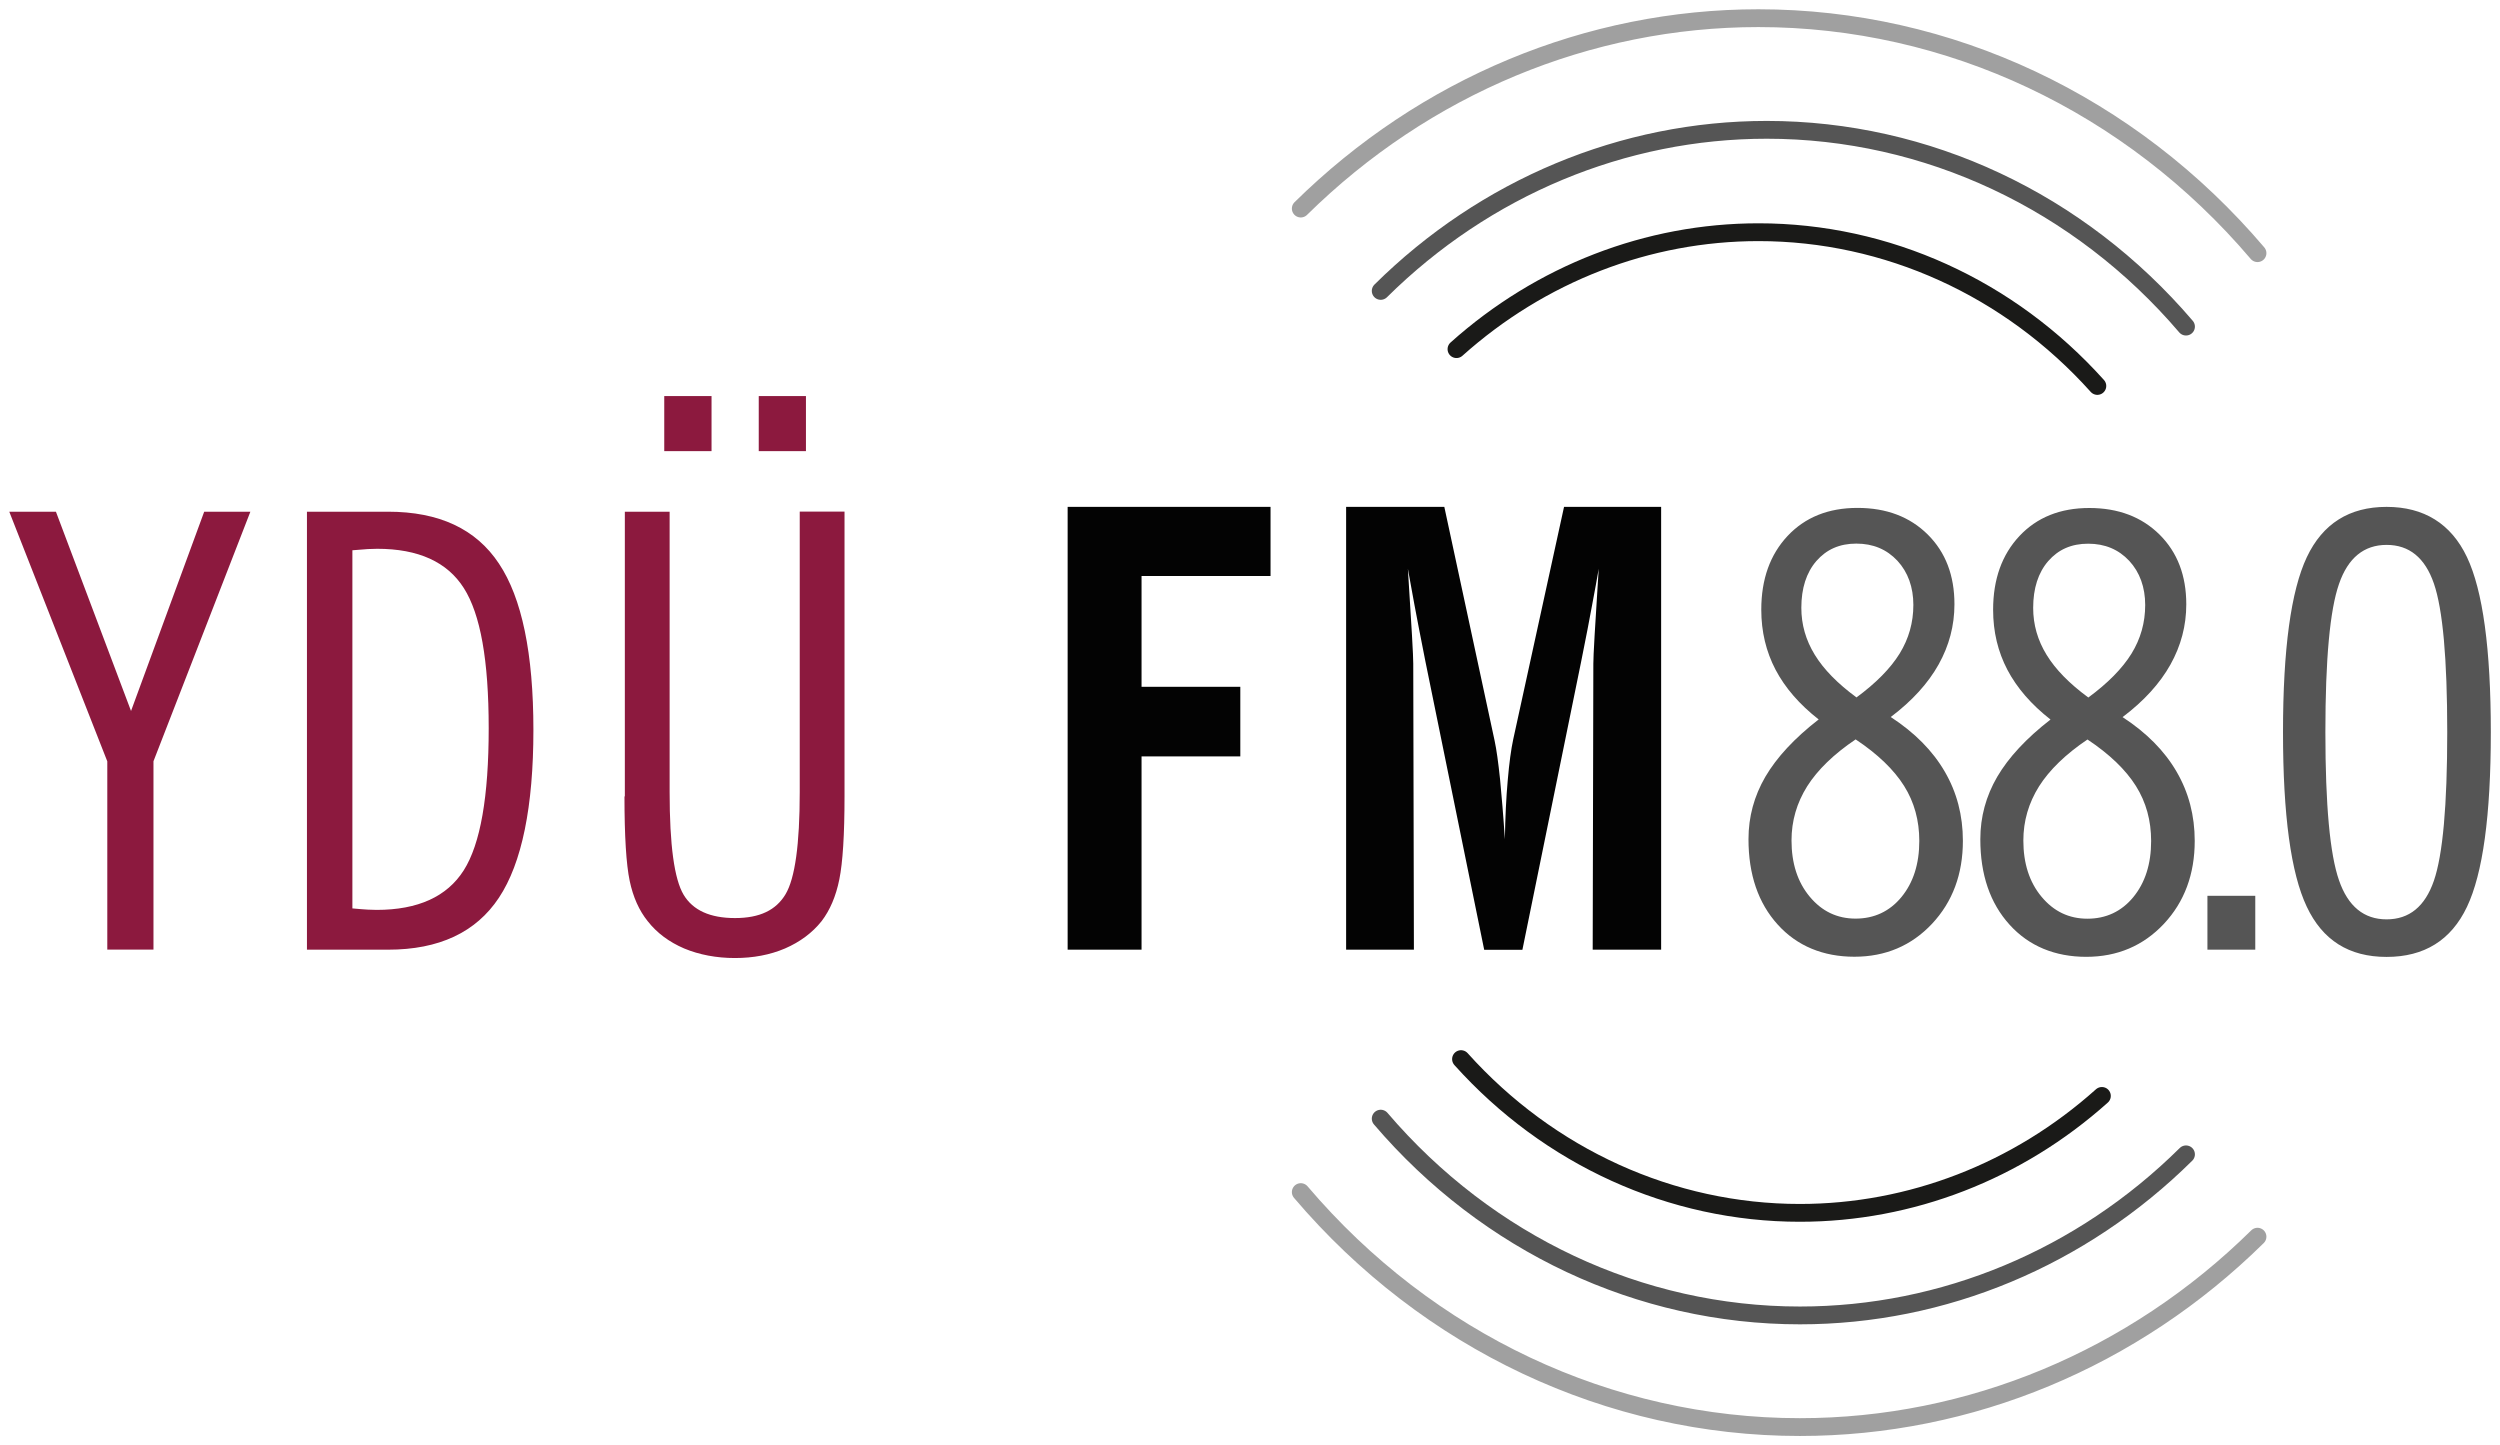
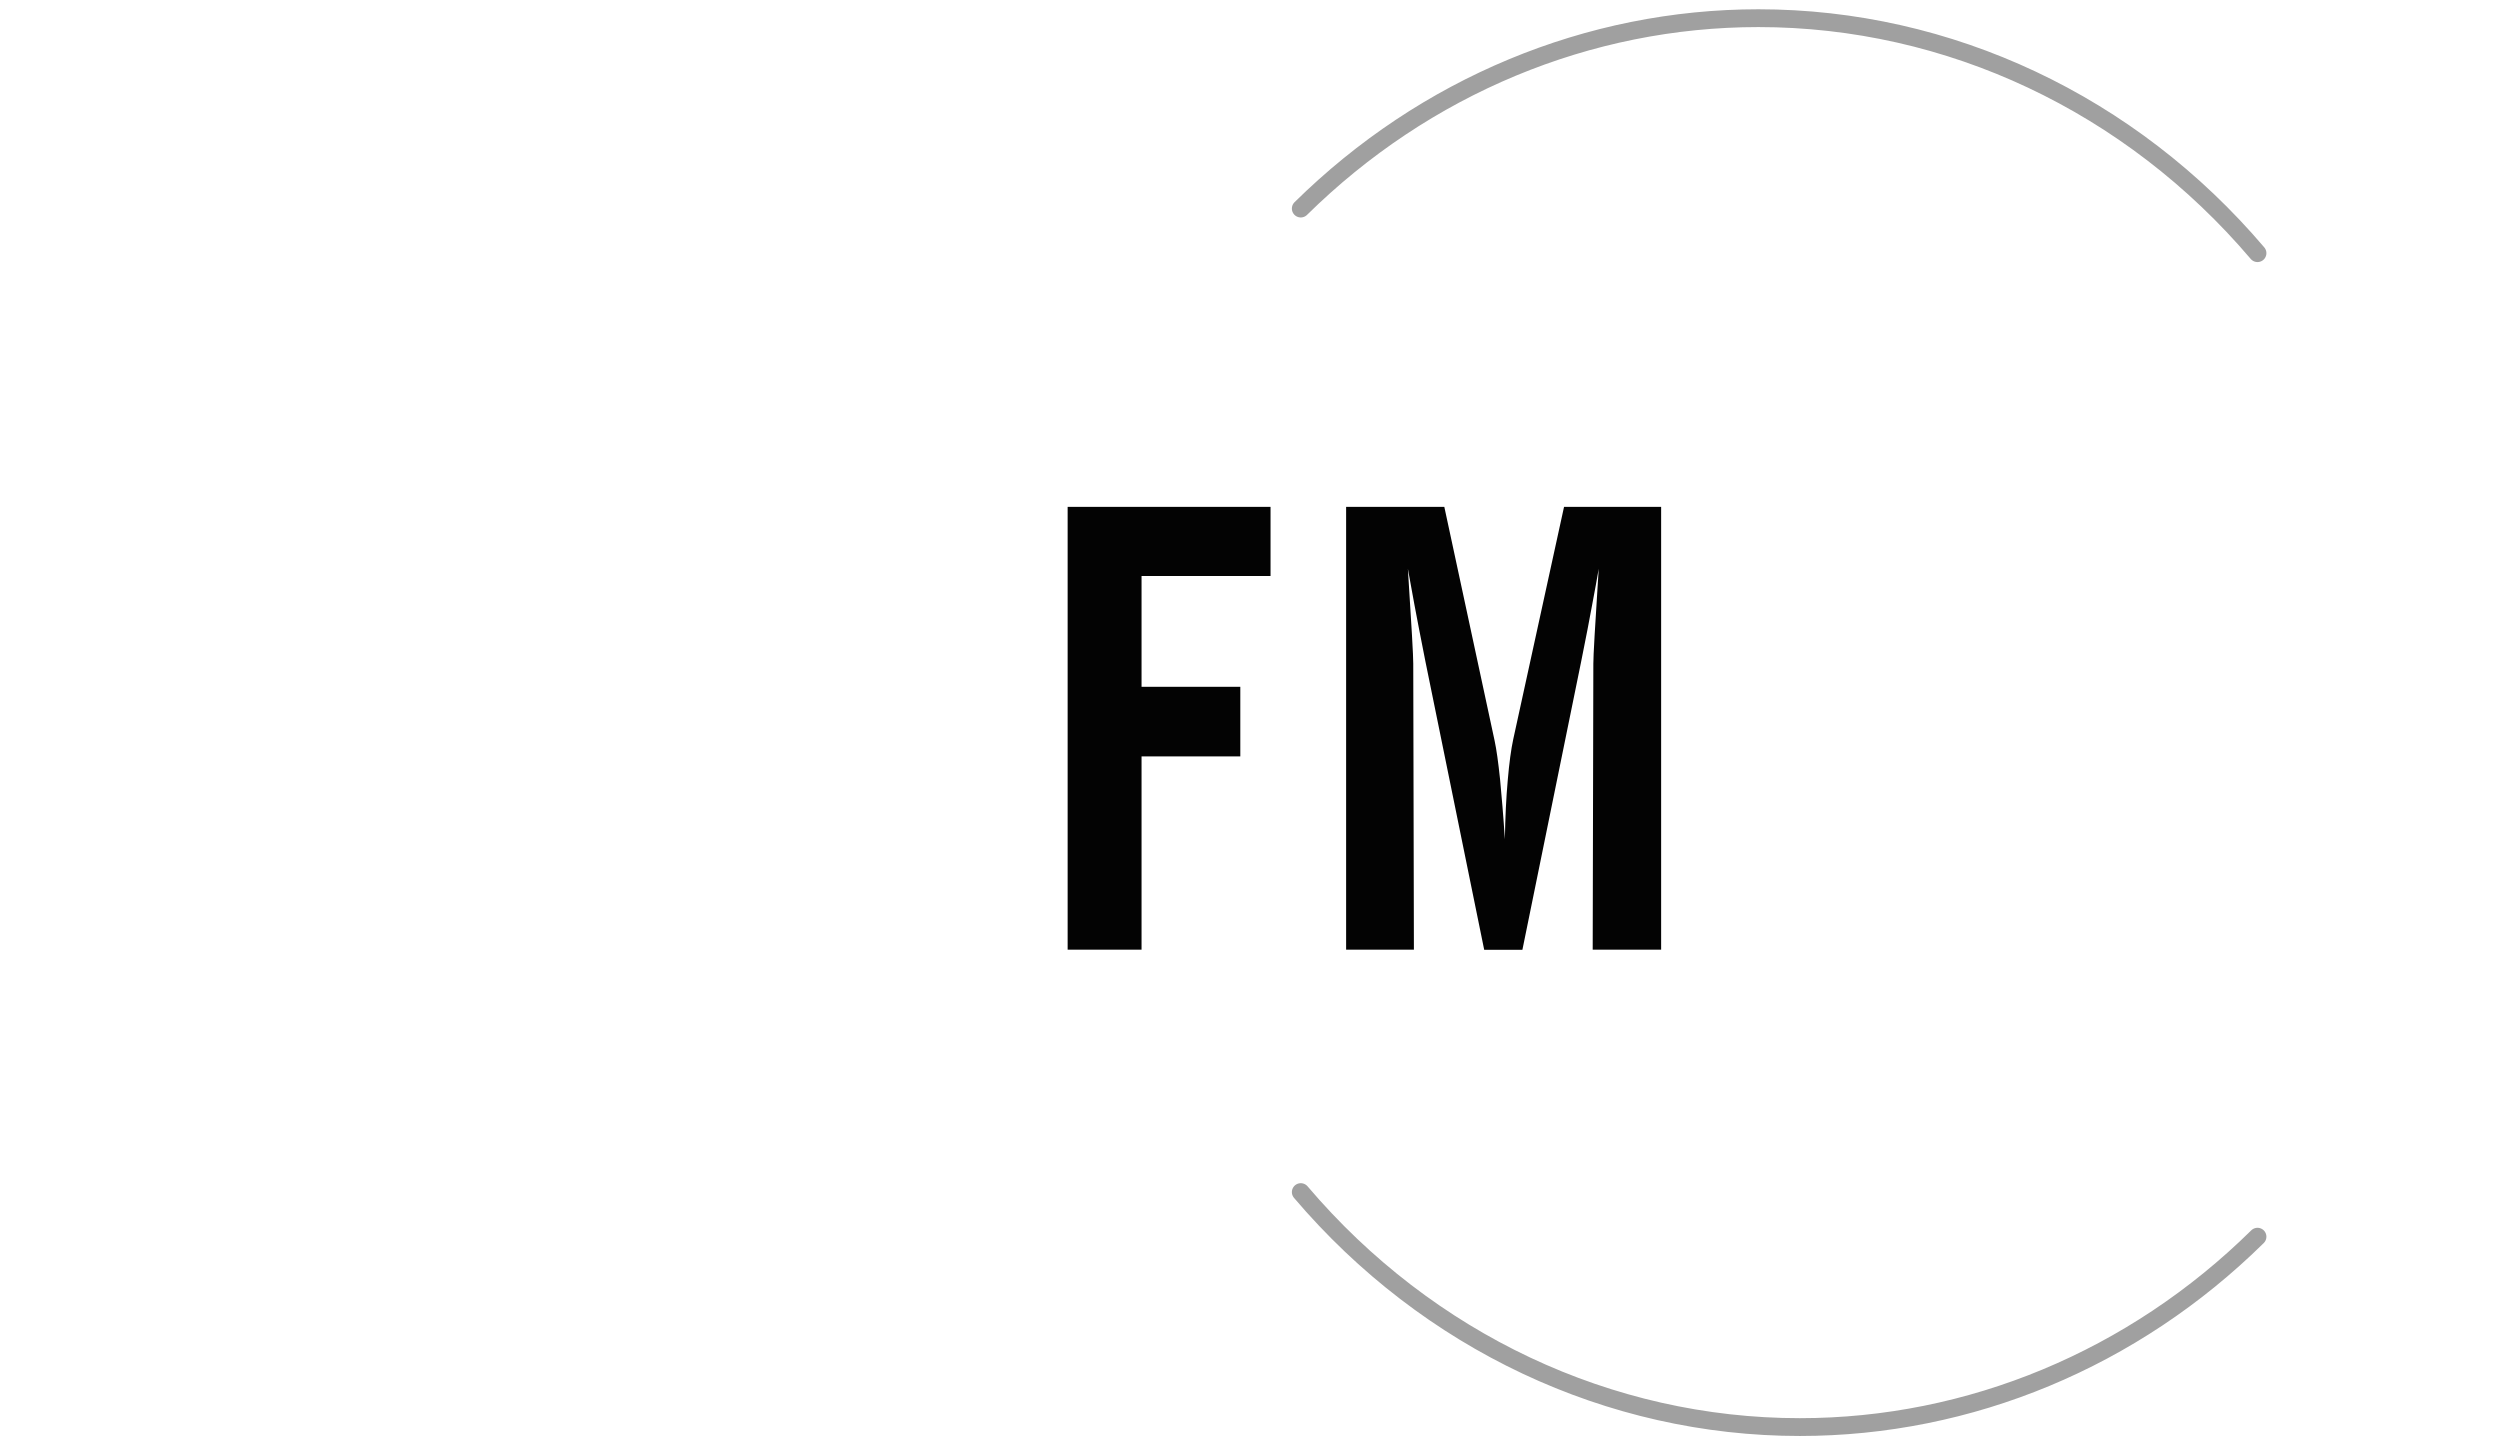
<svg xmlns="http://www.w3.org/2000/svg" id="Layer_1" data-name="Layer 1" viewBox="0 0 269.59 155.84">
  <defs>
    <style>
      .cls-1 {
        fill: #555;
      }

      .cls-2 {
        fill: #8c193e;
      }

      .cls-3 {
        stroke: #a0a0a0;
      }

      .cls-3, .cls-4, .cls-5 {
        fill: none;
        stroke-linecap: round;
        stroke-linejoin: round;
        stroke-width: 1.92px;
      }

      .cls-4 {
        stroke: #555;
      }

      .cls-6 {
        fill: #030303;
      }

      .cls-5 {
        stroke: #1a1a18;
      }
    </style>
  </defs>
-   <path class="cls-5" d="m157.06,37.65c9.09-8.14,20.63-12.61,32.57-12.61,13.83,0,27.05,6,36.54,16.58m.49,76.56c-9.09,8.14-20.63,12.61-32.57,12.61-13.83,0-27.05-6-36.54-16.58" />
-   <path class="cls-4" d="m148.89,31.37c11.27-11.16,26.16-17.37,41.63-17.37,17.25,0,33.68,7.71,45.21,21.22m0,89.26c-11.27,11.16-26.16,17.37-41.63,17.37-17.25,0-33.68-7.71-45.21-21.22" />
  <path class="cls-3" d="m140.27,22.49c13.38-13.19,31.02-20.53,49.35-20.53,20.55,0,40.12,9.22,53.82,25.34m0,106.06c-13.38,13.19-31.02,20.53-49.35,20.53-20.55,0-40.12-9.22-53.82-25.34" />
-   <path class="cls-2" d="m33.1,102.41v-47.23h8.75c5.5,0,9.48,1.86,11.95,5.59,2.48,3.71,3.72,9.7,3.72,17.95s-1.24,14.36-3.72,18.09c-2.47,3.73-6.46,5.6-11.95,5.6h-8.75Zm4.9-43.05v38.6c.74.07,1.3.11,1.65.13.36.02.69.03.96.03,4.46,0,7.6-1.43,9.4-4.27,1.8-2.84,2.69-7.95,2.69-15.31s-.89-12.3-2.68-15.12c-1.79-2.82-4.9-4.24-9.34-4.24-.29,0-.63.01-1,.03-.37.02-.94.07-1.68.13Zm33.63-10.71v-5.94h5.1v5.94h-5.1Zm10.19,0v-5.94h5.09v5.94h-5.09Zm-14.44,37.23v-30.7h4.83v30.25c0,5.69.5,9.37,1.51,11.06,1.01,1.68,2.86,2.51,5.54,2.51s4.43-.86,5.45-2.57c1.02-1.71,1.53-5.38,1.53-11.01v-30.25h4.83v30.7c0,4.14-.19,7.13-.56,8.96-.37,1.83-1.01,3.32-1.91,4.5-1.01,1.27-2.34,2.25-3.95,2.95-1.62.69-3.42,1.03-5.4,1.03s-3.84-.35-5.47-1.03c-1.63-.7-2.95-1.68-3.94-2.95-.91-1.13-1.57-2.58-1.94-4.35-.37-1.77-.56-4.81-.56-9.1Zm-55.81,16.53v-20.31L1,55.18h5.03l8.1,21.49,7.89-21.49h4.98l-10.45,26.91v20.31h-4.96Z" />
-   <path class="cls-1" d="m246.19,78.96c0-8.97.86-15.26,2.57-18.88,1.71-3.61,4.58-5.42,8.6-5.42s6.96,1.81,8.67,5.42c1.71,3.61,2.57,9.91,2.57,18.88s-.86,15.23-2.57,18.83c-1.71,3.6-4.6,5.4-8.67,5.4s-6.91-1.81-8.61-5.42c-1.71-3.61-2.56-9.88-2.56-18.81m4.57,0c0,7.84.49,13.17,1.47,15.97.97,2.81,2.69,4.21,5.13,4.21s4.14-1.38,5.1-4.16c.96-2.78,1.44-8.12,1.44-16.03s-.48-13.25-1.44-16.03c-.96-2.78-2.66-4.16-5.1-4.16s-4.16,1.4-5.13,4.21c-.98,2.8-1.47,8.12-1.47,15.97Zm-12.72,23.45v-5.81h5.16v5.81h-5.16Zm-16.91-24.81c-2.09-1.63-3.64-3.43-4.66-5.37-1.02-1.95-1.54-4.1-1.54-6.47,0-3.3.95-5.94,2.84-7.96,1.89-2.01,4.4-3.02,7.53-3.02s5.65.96,7.58,2.87c1.93,1.92,2.88,4.42,2.88,7.52,0,2.3-.57,4.46-1.71,6.5-1.13,2.02-2.85,3.92-5.16,5.66,2.58,1.68,4.52,3.64,5.82,5.88,1.31,2.24,1.96,4.74,1.96,7.47,0,3.59-1.11,6.58-3.33,8.95-2.22,2.36-5.02,3.55-8.37,3.55s-6.18-1.15-8.27-3.47c-2.1-2.32-3.15-5.39-3.15-9.21,0-2.41.61-4.65,1.82-6.73,1.22-2.08,3.12-4.14,5.75-6.18Zm3.98,2.14c-2.36,1.59-4.1,3.28-5.23,5.06-1.12,1.79-1.69,3.73-1.69,5.84,0,2.46.65,4.49,1.96,6.06,1.31,1.58,2.96,2.37,4.95,2.37s3.67-.77,4.95-2.33c1.27-1.55,1.92-3.56,1.92-6.05,0-2.2-.54-4.18-1.64-5.93-1.1-1.75-2.84-3.43-5.23-5.02Zm.07-4.51c2.12-1.56,3.68-3.14,4.67-4.74.99-1.61,1.48-3.35,1.48-5.25s-.58-3.53-1.72-4.76c-1.15-1.23-2.62-1.85-4.43-1.85s-3.22.63-4.31,1.88c-1.08,1.25-1.62,2.94-1.62,5.04,0,1.81.48,3.49,1.45,5.07.97,1.58,2.46,3.1,4.49,4.59Zm-29.05,2.36c-2.09-1.63-3.64-3.43-4.66-5.37-1.02-1.95-1.54-4.1-1.54-6.47,0-3.3.95-5.94,2.84-7.96,1.89-2.01,4.4-3.02,7.53-3.02s5.65.96,7.58,2.87c1.93,1.92,2.88,4.42,2.88,7.52,0,2.3-.57,4.46-1.71,6.5-1.13,2.02-2.85,3.92-5.16,5.66,2.58,1.68,4.52,3.64,5.82,5.88,1.31,2.24,1.96,4.74,1.96,7.47,0,3.59-1.11,6.58-3.33,8.95-2.22,2.36-5.02,3.55-8.37,3.55s-6.18-1.15-8.27-3.47c-2.1-2.32-3.15-5.39-3.15-9.21,0-2.41.61-4.65,1.82-6.73,1.22-2.08,3.12-4.14,5.75-6.18Zm3.98,2.14c-2.36,1.59-4.1,3.28-5.23,5.06-1.12,1.79-1.69,3.73-1.69,5.84,0,2.46.65,4.49,1.96,6.06,1.31,1.58,2.96,2.37,4.95,2.37s3.67-.77,4.95-2.33c1.27-1.55,1.92-3.56,1.92-6.05,0-2.2-.54-4.18-1.64-5.93-1.1-1.75-2.84-3.43-5.23-5.02Zm.07-4.51c2.12-1.56,3.68-3.14,4.67-4.74.99-1.61,1.48-3.35,1.48-5.25s-.58-3.53-1.72-4.76c-1.15-1.23-2.62-1.85-4.43-1.85s-3.22.63-4.31,1.88c-1.08,1.25-1.62,2.94-1.62,5.04,0,1.81.48,3.49,1.45,5.07.97,1.58,2.46,3.1,4.49,4.59Z" />
  <path class="cls-6" d="m145.16,102.41v-47.75h10.59l5.42,25.2c.21.97.4,2.36.59,4.17.17,1.81.36,3.97.52,6.48.04-2.38.14-4.51.31-6.38.16-1.87.36-3.33.59-4.4l5.48-25.07h10.47v47.75h-7.38l.07-30.84c0-.38.04-1.43.14-3.11.1-1.69.24-4.06.44-7.13-.2,1.11-.42,2.41-.71,3.9-.27,1.49-.66,3.52-1.18,6.09l-6.34,31.1h-4.12l-6.34-31.1c-.51-2.57-.9-4.59-1.18-6.09-.28-1.49-.51-2.79-.71-3.9.2,3.07.34,5.44.44,7.13.1,1.69.14,2.73.14,3.11l.07,30.84h-7.32Zm-30.03,0v-47.75h21.88v7.45h-13.91v11.95h10.65v7.51h-10.65v20.84h-7.97Z" />
</svg>